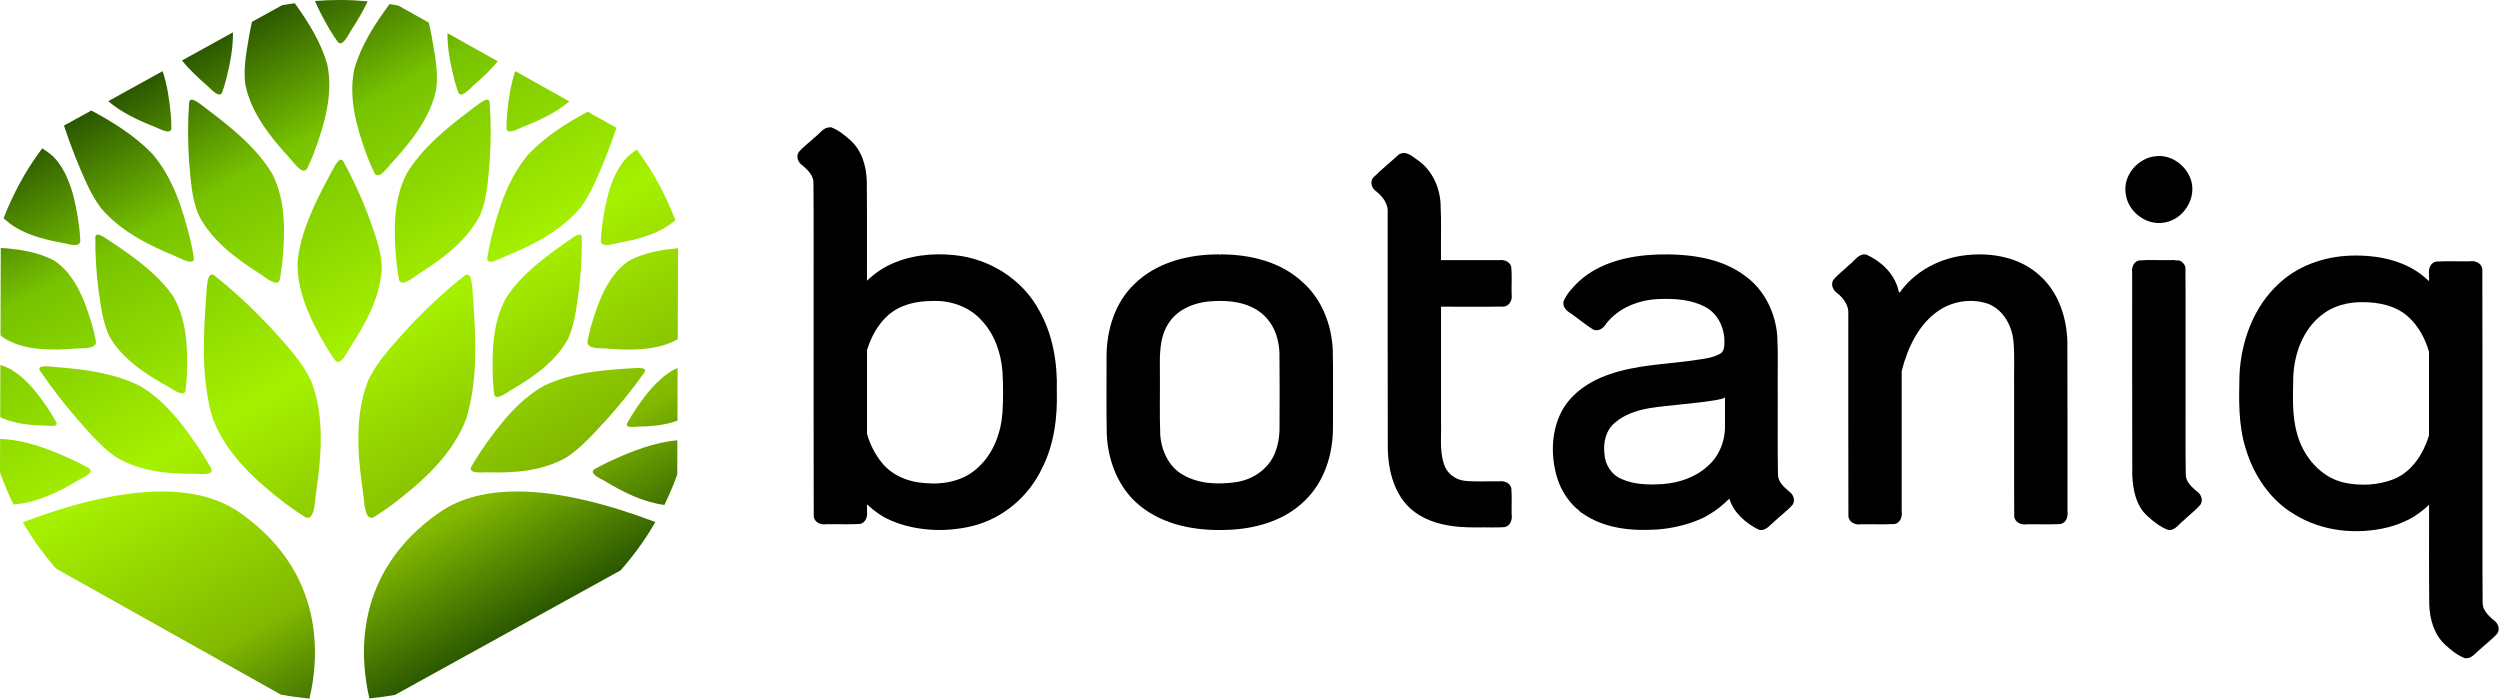
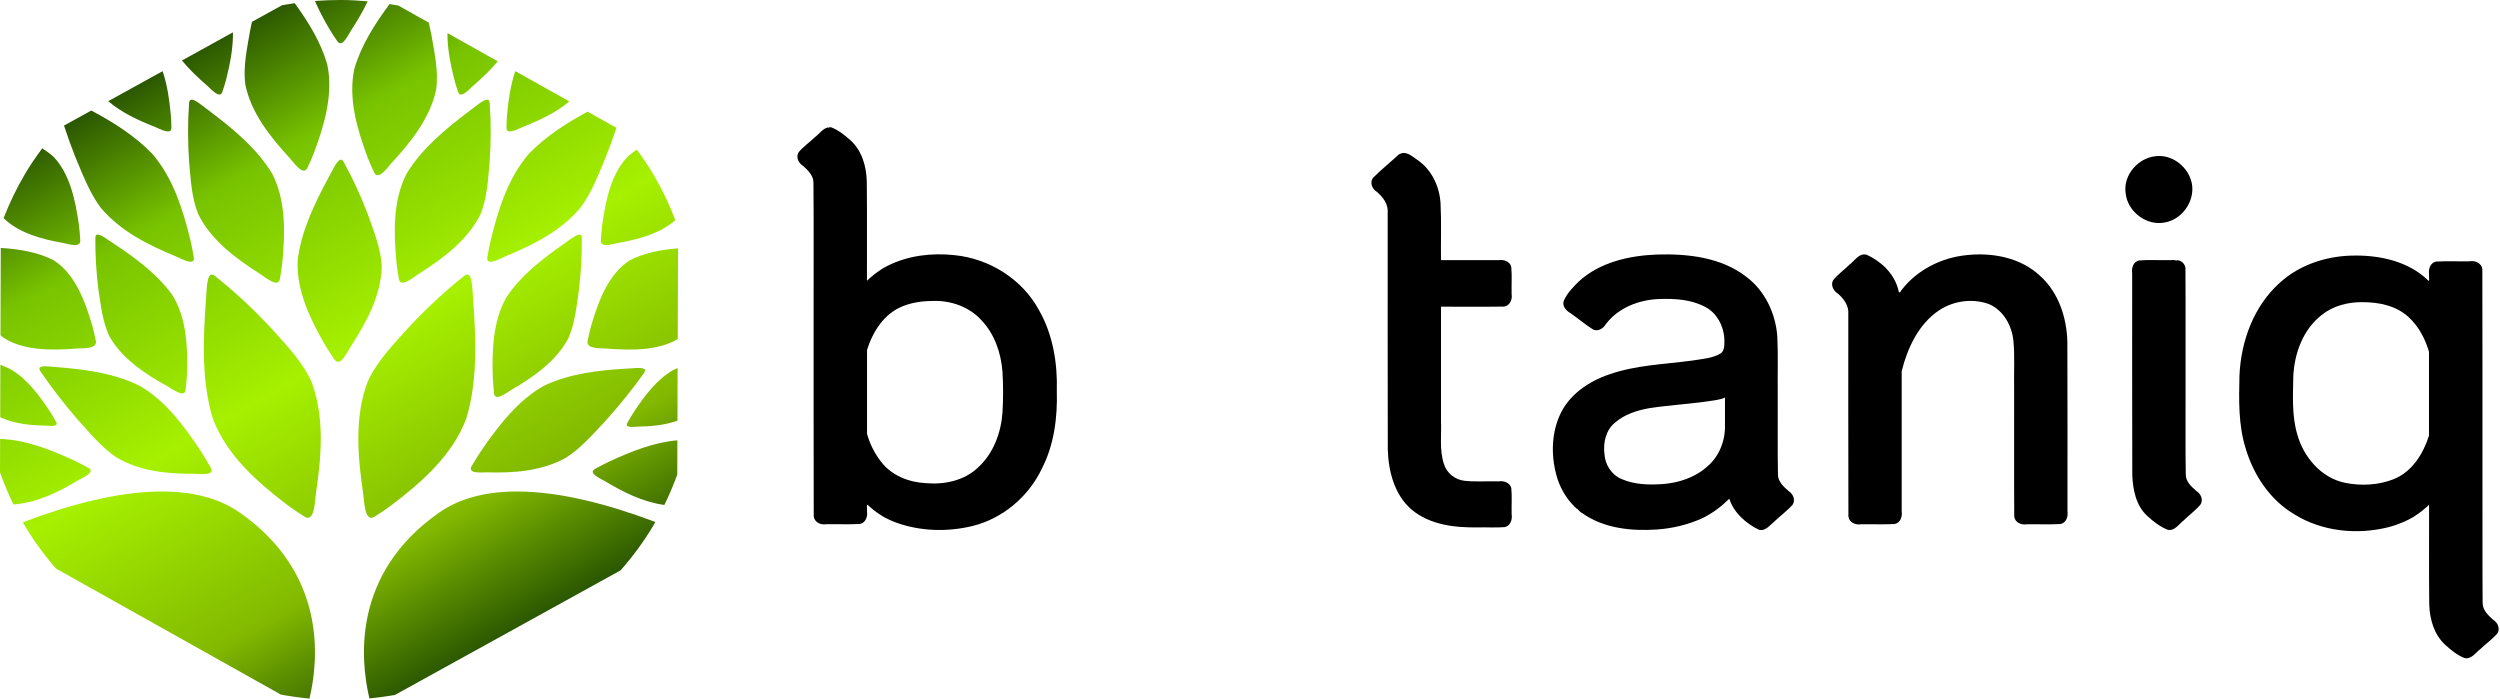
<svg xmlns="http://www.w3.org/2000/svg" xmlns:xlink="http://www.w3.org/1999/xlink" width="224.016mm" height="62.597mm" viewBox="0 0 224.016 62.597" version="1.1" id="svg8">
  <defs id="defs2">
    <linearGradient xlink:href="#linearGradient1183" id="linearGradient2285" x1="196.844" y1="300.375" x2="307.493" y2="494.701" gradientUnits="userSpaceOnUse" gradientTransform="matrix(0.265,0,0,0.265,0,87)" />
    <linearGradient id="linearGradient1183">
      <stop style="stop-color:#2b5700;stop-opacity:1" offset="0" id="stop1173" />
      <stop id="stop1175" offset="0.199" style="stop-color:#78c300;stop-opacity:1" />
      <stop style="stop-color:#a6f000;stop-opacity:1" offset="0.507" id="stop1177" />
      <stop id="stop1179" offset="0.803" style="stop-color:#82b900;stop-opacity:1" />
      <stop style="stop-color:#2a5700;stop-opacity:1" offset="1" id="stop1181" />
    </linearGradient>
  </defs>
  <g id="layer1" transform="translate(-214.563,-121.404)">
    <g id="layer1-8" transform="translate(177.765,-39.355)">
      <g id="g17039-5-7" style="fill:#000000;fill-opacity:1" transform="matrix(0.504,0,0,0.504,-8880.957,-7051.039)">
        <path id="path7560-0-6-0" style="color:#000000;font-style:normal;font-variant:normal;font-weight:normal;font-stretch:normal;font-size:94.441px;line-height:1.25;font-family:KoHo;-inkscape-font-specification:KoHo;font-variant-ligatures:normal;font-variant-position:normal;font-variant-caps:normal;font-variant-numeric:normal;font-variant-alternates:normal;font-variant-east-asian:normal;font-feature-settings:normal;font-variation-settings:normal;text-indent:0;text-align:start;text-decoration:none;text-decoration-line:none;text-decoration-style:solid;text-decoration-color:#000000;letter-spacing:0px;word-spacing:0px;text-transform:none;writing-mode:lr-tb;direction:ltr;text-orientation:mixed;dominant-baseline:auto;baseline-shift:baseline;text-anchor:start;white-space:normal;shape-padding:0;shape-margin:0;inline-size:0;clip-rule:nonzero;display:inline;overflow:visible;visibility:visible;opacity:1;isolation:auto;mix-blend-mode:normal;color-interpolation:sRGB;color-interpolation-filters:linearRGB;solid-color:#000000;solid-opacity:1;vector-effect:none;fill:#000000;fill-opacity:1;fill-rule:nonzero;stroke:none;stroke-width:2.2;stroke-linecap:round;stroke-linejoin:round;stroke-miterlimit:4;stroke-dasharray:none;stroke-dashoffset:0;stroke-opacity:1;paint-order:normal;color-rendering:auto;image-rendering:auto;shape-rendering:auto;text-rendering:auto;enable-background:accumulate;stop-color:#000000" d="m 18112.842,14354.557 c -4.909,-0.04 -9.93,1.509 -13.59,4.864 -4.617,4.15 -6.884,10.394 -7.141,16.497 -0.1,4.331 -0.204,8.761 1.108,12.944 1.413,4.749 4.352,9.179 8.683,11.721 4.914,3.048 11.104,3.658 16.658,2.281 1.233,-0.32 2.431,-0.771 3.571,-1.337 -0.05,0.02 0.902,-0.46 1.192,-0.683 0.895,-0.577 1.728,-1.249 2.501,-1.981 0.02,5.903 -0.04,11.806 0.03,17.708 0.08,2.652 0.866,5.432 2.906,7.252 1.001,0.914 2.107,1.793 3.371,2.298 1.24,0.268 1.977,-1.001 2.844,-1.633 0.975,-0.932 2.104,-1.725 2.986,-2.744 0.556,-0.851 0.07,-1.948 -0.742,-2.433 -0.898,-0.799 -1.885,-1.732 -1.875,-3.032 -0.06,-7.694 0,-15.392 -0.03,-23.087 -0.01,-12.073 0.02,-24.148 -0.02,-36.219 -0.118,-1.052 -1.256,-1.565 -2.212,-1.395 -2.011,0.04 -4.036,-0.07 -6.04,0.05 -1.011,0.228 -1.368,1.356 -1.219,2.276 -0.08,0.39 0.242,1.665 -0.349,0.9 -3.373,-3.159 -8.137,-4.247 -12.639,-4.25 z m 1.117,8.285 c 2.951,0 5.985,0.604 8.22,2.653 1.785,1.634 2.967,3.866 3.63,6.166 0,4.97 0,9.941 0,14.911 -1.01,3.23 -3.017,6.441 -6.281,7.743 -2.722,1.076 -5.785,1.225 -8.639,0.649 -4.234,-0.866 -7.382,-4.569 -8.498,-8.615 -0.991,-3.353 -0.761,-6.891 -0.705,-10.341 0.189,-4.077 1.735,-8.296 5.03,-10.872 2.027,-1.642 4.669,-2.313 7.243,-2.294 z" />
        <path id="path7556-3-6-5" style="color:#000000;font-style:normal;font-variant:normal;font-weight:normal;font-stretch:normal;font-size:94.441px;line-height:1.25;font-family:KoHo;-inkscape-font-specification:KoHo;font-variant-ligatures:normal;font-variant-position:normal;font-variant-caps:normal;font-variant-numeric:normal;font-variant-alternates:normal;font-variant-east-asian:normal;font-feature-settings:normal;font-variation-settings:normal;text-indent:0;text-align:start;text-decoration:none;text-decoration-line:none;text-decoration-style:solid;text-decoration-color:#000000;letter-spacing:0px;word-spacing:0px;text-transform:none;writing-mode:lr-tb;direction:ltr;text-orientation:mixed;dominant-baseline:auto;baseline-shift:baseline;text-anchor:start;white-space:normal;shape-padding:0;shape-margin:0;inline-size:0;clip-rule:nonzero;display:inline;overflow:visible;visibility:visible;opacity:1;isolation:auto;mix-blend-mode:normal;color-interpolation:sRGB;color-interpolation-filters:linearRGB;solid-color:#000000;solid-opacity:1;vector-effect:none;fill:#000000;fill-opacity:1;fill-rule:nonzero;stroke:none;stroke-width:2.2;stroke-linecap:round;stroke-linejoin:round;stroke-miterlimit:4;stroke-dasharray:none;stroke-dashoffset:0;stroke-opacity:1;paint-order:normal;color-rendering:auto;image-rendering:auto;shape-rendering:auto;text-rendering:auto;enable-background:accumulate;stop-color:#000000" d="m 17988.545,14354.375 c -4.944,0.19 -10.162,1.361 -13.903,4.799 -1.046,1.014 -2.092,2.126 -2.681,3.471 -0.281,0.957 0.49,1.749 1.254,2.182 1.345,0.945 2.607,2.025 4,2.89 0.906,0.398 1.837,-0.233 2.279,-1.013 2.236,-2.918 5.941,-4.315 9.533,-4.421 2.748,-0.09 5.633,0.08 8.125,1.424 2.043,1.066 3.209,3.297 3.376,5.542 0,0.879 0.145,1.999 -0.561,2.655 -1.53,0.955 -3.42,1.028 -5.156,1.325 -4.937,0.667 -10.014,0.793 -14.756,2.46 -3.685,1.246 -7.211,3.648 -8.812,7.31 -1.563,3.544 -1.519,7.671 -0.362,11.325 0.688,2.048 1.896,3.925 3.523,5.352 -0.362,-0.58 0.484,0.597 0.834,0.661 3.835,2.743 8.776,3.237 13.356,2.924 2.685,-0.2 5.346,-0.819 7.81,-1.911 0.224,-0.09 0.992,-0.478 1.389,-0.728 1.329,-0.775 2.527,-1.757 3.615,-2.841 0.798,2.507 2.926,4.383 5.229,5.508 1.204,0.373 1.993,-0.833 2.81,-1.475 1.056,-1.01 2.27,-1.876 3.231,-2.974 0.541,-0.844 0.06,-1.919 -0.725,-2.408 -0.886,-0.773 -1.879,-1.664 -1.893,-2.933 -0.09,-4.801 -0.01,-9.608 -0.04,-14.412 -0.05,-3.407 0.1,-6.82 -0.08,-10.224 -0.314,-4.061 -2.208,-8.066 -5.511,-10.533 -4.458,-3.47 -10.417,-4.117 -15.883,-3.955 z m 12.098,30.32 c 0.07,2.785 -1.03,5.621 -3.206,7.413 -2.144,1.923 -5.021,2.856 -7.795,3.071 -2.519,0.171 -5.064,0.133 -7.415,-0.906 -1.774,-0.746 -2.912,-2.558 -3.012,-4.454 -0.251,-2 0.238,-4.222 1.864,-5.545 1.713,-1.499 3.902,-2.173 6.066,-2.575 3.845,-0.598 7.943,-0.779 11.869,-1.441 0.55,-0.128 1.13,-0.178 1.629,-0.465 0,1.634 0,3.268 0,4.902 z" />
-         <path id="path7554-6-8-7" style="color:#000000;font-style:normal;font-variant:normal;font-weight:normal;font-stretch:normal;font-size:94.441px;line-height:1.25;font-family:KoHo;-inkscape-font-specification:KoHo;font-variant-ligatures:normal;font-variant-position:normal;font-variant-caps:normal;font-variant-numeric:normal;font-variant-alternates:normal;font-variant-east-asian:normal;font-feature-settings:normal;font-variation-settings:normal;text-indent:0;text-align:start;text-decoration:none;text-decoration-line:none;text-decoration-style:solid;text-decoration-color:#000000;letter-spacing:0px;word-spacing:0px;text-transform:none;writing-mode:lr-tb;direction:ltr;text-orientation:mixed;dominant-baseline:auto;baseline-shift:baseline;text-anchor:start;white-space:normal;shape-padding:0;shape-margin:0;inline-size:0;clip-rule:nonzero;display:inline;overflow:visible;visibility:visible;opacity:1;isolation:auto;mix-blend-mode:normal;color-interpolation:sRGB;color-interpolation-filters:linearRGB;solid-color:#000000;solid-opacity:1;vector-effect:none;fill:#000000;fill-opacity:1;fill-rule:nonzero;stroke:none;stroke-width:2.2;stroke-linecap:round;stroke-linejoin:round;stroke-miterlimit:4;stroke-dasharray:none;stroke-dashoffset:0;stroke-opacity:1;paint-order:normal;color-rendering:auto;image-rendering:auto;shape-rendering:auto;text-rendering:auto;enable-background:accumulate;stop-color:#000000" d="m 17909.697,14354.363 c -5.055,0.141 -10.318,1.605 -14.009,5.221 -3.509,3.316 -5.006,8.251 -4.996,12.981 0.02,4.596 -0.06,9.194 0.04,13.787 0.204,4.767 2.107,9.631 5.887,12.683 4.224,3.454 9.882,4.469 15.208,4.307 5.082,-0.116 10.408,-1.541 14.107,-5.205 3.465,-3.312 5.001,-8.189 5.011,-12.897 -0.01,-4.598 0.06,-9.199 -0.03,-13.795 -0.182,-4.524 -1.911,-9.116 -5.362,-12.154 -3.821,-3.579 -9.193,-4.909 -14.309,-4.935 -0.868,-0.181 0.373,1.056 -0.428,-0.01 -0.371,0 -0.743,0.01 -1.115,0.02 z m 1.123,8.262 c 3.027,-0.03 6.32,0.72 8.37,3.112 1.531,1.673 2.145,3.963 2.244,6.125 0.05,4.592 0.03,9.187 0.01,13.779 -0.06,1.379 -0.261,2.645 -0.798,3.989 -1.125,2.865 -3.952,4.791 -6.949,5.212 -3.169,0.462 -6.631,0.34 -9.457,-1.321 -2.538,-1.45 -3.838,-4.363 -4.004,-7.191 -0.137,-3.645 -0.02,-7.299 -0.06,-10.947 -0.02,-2.959 -0.167,-6.164 1.523,-8.752 1.728,-2.752 5.092,-3.894 8.202,-3.982 0.306,-0.02 0.613,-0.02 0.919,-0.02 z" />
        <path id="path7532-8-1-09" style="color:#000000;font-style:normal;font-variant:normal;font-weight:normal;font-stretch:normal;font-size:94.441px;line-height:1.25;font-family:KoHo;-inkscape-font-specification:KoHo;font-variant-ligatures:normal;font-variant-position:normal;font-variant-caps:normal;font-variant-numeric:normal;font-variant-alternates:normal;font-variant-east-asian:normal;font-feature-settings:normal;font-variation-settings:normal;text-indent:0;text-align:start;text-decoration:none;text-decoration-line:none;text-decoration-style:solid;text-decoration-color:#000000;letter-spacing:0px;word-spacing:0px;text-transform:none;writing-mode:lr-tb;direction:ltr;text-orientation:mixed;dominant-baseline:auto;baseline-shift:baseline;text-anchor:start;white-space:normal;shape-padding:0;shape-margin:0;inline-size:0;clip-rule:nonzero;display:inline;overflow:visible;visibility:visible;opacity:1;isolation:auto;mix-blend-mode:normal;color-interpolation:sRGB;color-interpolation-filters:linearRGB;solid-color:#000000;solid-opacity:1;vector-effect:none;fill:#000000;fill-opacity:1;fill-rule:nonzero;stroke:none;stroke-width:2.2;stroke-linecap:round;stroke-linejoin:round;stroke-miterlimit:4;stroke-dasharray:none;stroke-dashoffset:0;stroke-opacity:1;paint-order:normal;color-rendering:auto;image-rendering:auto;shape-rendering:auto;text-rendering:auto;enable-background:accumulate;stop-color:#000000" d="m 17841.42,14331.736 c -0.65,0.543 -0.163,0.275 -0.154,0.02 -1.05,0.179 -1.647,1.208 -2.468,1.792 -0.928,0.901 -2.033,1.646 -2.853,2.645 -0.526,0.852 -0.03,1.919 0.762,2.399 0.895,0.799 1.89,1.727 1.875,3.029 0.07,6.996 0.01,13.996 0.03,20.993 0.01,12.772 -0.02,25.546 0.02,38.316 0.117,1.053 1.255,1.564 2.211,1.394 2.007,-0.04 4.028,0.07 6.027,-0.05 1.018,-0.217 1.379,-1.354 1.229,-2.276 0.08,-0.39 -0.242,-1.666 0.349,-0.901 1.035,0.916 2.164,1.764 3.426,2.334 0.26,0.15 0.926,0.422 1.364,0.587 4.342,1.582 9.172,1.708 13.646,0.616 5.388,-1.331 9.975,-5.253 12.335,-10.25 2.164,-4.229 2.763,-9.061 2.63,-13.759 0.139,-4.93 -0.685,-9.992 -3.146,-14.323 -2.961,-5.526 -8.847,-9.209 -15.045,-9.816 -4.023,-0.435 -8.225,0.05 -11.87,1.882 0.05,-0.02 -0.902,0.46 -1.192,0.683 -0.898,0.575 -1.726,1.253 -2.503,1.981 -0.02,-5.903 0.04,-11.807 -0.03,-17.709 -0.08,-2.651 -0.863,-5.433 -2.904,-7.253 -1.003,-0.913 -2.112,-1.801 -3.381,-2.297 -0.115,-0.02 -0.236,-0.04 -0.353,-0.03 z m 18.541,30.889 c 3.159,-0.07 6.401,1.08 8.528,3.479 2.315,2.44 3.441,5.8 3.696,9.052 0.151,2.458 0.151,4.932 0,7.389 -0.266,3.539 -1.612,7.217 -4.335,9.685 -2.448,2.358 -6.008,3.087 -9.305,2.791 -2.982,-0.154 -6.033,-1.326 -7.894,-3.75 -1.135,-1.418 -2.048,-3.214 -2.542,-5.016 0,-4.971 0,-9.942 0,-14.913 1.012,-3.237 3.032,-6.458 6.308,-7.754 1.749,-0.726 3.663,-0.958 5.544,-0.963 z" />
        <path id="path7562-7-1-0" style="color:#000000;font-style:normal;font-variant:normal;font-weight:normal;font-stretch:normal;font-size:94.441px;line-height:1.25;font-family:KoHo;-inkscape-font-specification:KoHo;font-variant-ligatures:normal;font-variant-position:normal;font-variant-caps:normal;font-variant-numeric:normal;font-variant-alternates:normal;font-variant-east-asian:normal;font-feature-settings:normal;font-variation-settings:normal;text-indent:0;text-align:start;text-decoration:none;text-decoration-line:none;text-decoration-style:solid;text-decoration-color:#000000;letter-spacing:0px;word-spacing:0px;text-transform:none;writing-mode:lr-tb;direction:ltr;text-orientation:mixed;dominant-baseline:auto;baseline-shift:baseline;text-anchor:start;white-space:normal;shape-padding:0;shape-margin:0;inline-size:0;clip-rule:nonzero;display:inline;overflow:visible;visibility:visible;opacity:1;isolation:auto;mix-blend-mode:normal;color-interpolation:sRGB;color-interpolation-filters:linearRGB;solid-color:#000000;solid-opacity:1;vector-effect:none;fill:#000000;fill-opacity:1;fill-rule:nonzero;stroke:none;stroke-width:2.2;stroke-linecap:round;stroke-linejoin:round;stroke-miterlimit:4;stroke-dasharray:none;stroke-dashoffset:0;stroke-opacity:1;paint-order:normal;color-rendering:auto;image-rendering:auto;shape-rendering:auto;text-rendering:auto;enable-background:accumulate;stop-color:#000000" d="m 18080.48,14355.787 c 0.918,-0.641 -0.383,-0.364 -0.88,-0.42 -1.781,0.04 -3.577,-0.08 -5.35,0.06 -1.008,0.228 -1.361,1.355 -1.213,2.272 0.01,11.95 -0.02,23.9 0.02,35.849 0.1,2.637 0.655,5.504 2.711,7.345 1.06,0.982 2.253,1.901 3.605,2.426 1.241,0.249 1.961,-1.026 2.818,-1.668 0.979,-0.964 2.122,-1.782 3.002,-2.834 0.537,-0.85 0.03,-1.926 -0.729,-2.388 -0.878,-0.778 -1.893,-1.647 -1.896,-2.925 -0.09,-4.771 -0.01,-9.547 -0.04,-14.32 -0.02,-7.489 0.03,-14.982 -0.02,-22.468 -0.101,-0.742 -0.927,-1.491 -1.656,-1.278 -0.123,0.118 -0.245,0.236 -0.368,0.354 z" />
        <path id="path7558-4-7-3" style="color:#000000;font-style:normal;font-variant:normal;font-weight:normal;font-stretch:normal;font-size:94.441px;line-height:1.25;font-family:KoHo;-inkscape-font-specification:KoHo;font-variant-ligatures:normal;font-variant-position:normal;font-variant-caps:normal;font-variant-numeric:normal;font-variant-alternates:normal;font-variant-east-asian:normal;font-feature-settings:normal;font-variation-settings:normal;text-indent:0;text-align:start;text-decoration:none;text-decoration-line:none;text-decoration-style:solid;text-decoration-color:#000000;letter-spacing:0px;word-spacing:0px;text-transform:none;writing-mode:lr-tb;direction:ltr;text-orientation:mixed;dominant-baseline:auto;baseline-shift:baseline;text-anchor:start;white-space:normal;shape-padding:0;shape-margin:0;inline-size:0;clip-rule:nonzero;display:inline;overflow:visible;visibility:visible;opacity:1;isolation:auto;mix-blend-mode:normal;color-interpolation:sRGB;color-interpolation-filters:linearRGB;solid-color:#000000;solid-opacity:1;vector-effect:none;fill:#000000;fill-opacity:1;fill-rule:nonzero;stroke:none;stroke-width:2.2;stroke-linecap:round;stroke-linejoin:round;stroke-miterlimit:4;stroke-dasharray:none;stroke-dashoffset:0;stroke-opacity:1;paint-order:normal;color-rendering:auto;image-rendering:auto;shape-rendering:auto;text-rendering:auto;enable-background:accumulate;stop-color:#000000" d="m 18025.271,14354.354 c -1.082,0.147 -1.675,1.229 -2.504,1.828 -0.933,0.929 -2.045,1.701 -2.871,2.724 -0.531,0.884 0.03,1.93 0.822,2.425 1.083,0.911 1.99,2.204 1.85,3.687 0.01,11.974 -0.02,23.951 0.02,35.923 0.12,1.052 1.255,1.565 2.211,1.395 2.009,-0.04 4.03,0.07 6.031,-0.05 1.02,-0.217 1.375,-1.356 1.229,-2.278 0,-8.302 0,-16.604 0,-24.905 1.049,-4.158 3.025,-8.407 6.707,-10.845 2.552,-1.673 5.929,-2.121 8.803,-1.07 2.577,1.086 4.086,3.831 4.355,6.528 0.26,2.75 0.07,5.522 0.127,8.282 0.02,7.663 -0.03,15.329 0.02,22.989 0.146,1.031 1.264,1.515 2.206,1.352 2.01,-0.04 4.032,0.07 6.034,-0.05 1.018,-0.221 1.371,-1.357 1.225,-2.278 -0.01,-10.058 0.03,-20.116 -0.02,-30.173 -0.122,-4.293 -1.583,-8.733 -4.844,-11.666 -3.458,-3.254 -8.486,-4.195 -13.082,-3.69 -4.486,0.449 -8.84,2.641 -11.594,6.258 -0.382,0.745 -0.47,0.263 -0.588,-0.304 -0.78,-2.757 -3.049,-4.885 -5.601,-6.035 -0.612,-0.109 -0.1,0 -0.536,-0.04 z" />
        <path id="path7552-9-3-8" style="color:#000000;font-style:normal;font-variant:normal;font-weight:normal;font-stretch:normal;font-size:94.441px;line-height:1.25;font-family:KoHo;-inkscape-font-specification:KoHo;font-variant-ligatures:normal;font-variant-position:normal;font-variant-caps:normal;font-variant-numeric:normal;font-variant-alternates:normal;font-variant-east-asian:normal;font-feature-settings:normal;font-variation-settings:normal;text-indent:0;text-align:start;text-decoration:none;text-decoration-line:none;text-decoration-style:solid;text-decoration-color:#000000;letter-spacing:0px;word-spacing:0px;text-transform:none;writing-mode:lr-tb;direction:ltr;text-orientation:mixed;dominant-baseline:auto;baseline-shift:baseline;text-anchor:start;white-space:normal;shape-padding:0;shape-margin:0;inline-size:0;clip-rule:nonzero;display:inline;overflow:visible;visibility:visible;opacity:1;isolation:auto;mix-blend-mode:normal;color-interpolation:sRGB;color-interpolation-filters:linearRGB;solid-color:#000000;solid-opacity:1;vector-effect:none;fill:#000000;fill-opacity:1;fill-rule:nonzero;stroke:none;stroke-width:2.2;stroke-linecap:round;stroke-linejoin:round;stroke-miterlimit:4;stroke-dasharray:none;stroke-dashoffset:0;stroke-opacity:1;paint-order:normal;color-rendering:auto;image-rendering:auto;shape-rendering:auto;text-rendering:auto;enable-background:accumulate;stop-color:#000000" d="m 18077.264,14336.891 c -3.168,0.278 -5.871,3.386 -5.386,6.595 0.337,3.266 3.718,5.847 6.961,5.19 3.342,-0.562 5.723,-4.347 4.638,-7.594 -0.834,-2.559 -3.478,-4.509 -6.213,-4.191 z" />
        <path id="path7550-7-4-8" style="color:#000000;font-style:normal;font-variant:normal;font-weight:normal;font-stretch:normal;font-size:94.441px;line-height:1.25;font-family:KoHo;-inkscape-font-specification:KoHo;font-variant-ligatures:normal;font-variant-position:normal;font-variant-caps:normal;font-variant-numeric:normal;font-variant-alternates:normal;font-variant-east-asian:normal;font-feature-settings:normal;font-variation-settings:normal;text-indent:0;text-align:start;text-decoration:none;text-decoration-line:none;text-decoration-style:solid;text-decoration-color:#000000;letter-spacing:0px;word-spacing:0px;text-transform:none;writing-mode:lr-tb;direction:ltr;text-orientation:mixed;dominant-baseline:auto;baseline-shift:baseline;text-anchor:start;white-space:normal;shape-padding:0;shape-margin:0;inline-size:0;clip-rule:nonzero;display:inline;overflow:visible;visibility:visible;opacity:1;isolation:auto;mix-blend-mode:normal;color-interpolation:sRGB;color-interpolation-filters:linearRGB;solid-color:#000000;solid-opacity:1;vector-effect:none;fill:#000000;fill-opacity:1;fill-rule:nonzero;stroke:none;stroke-width:2.2;stroke-linecap:round;stroke-linejoin:round;stroke-miterlimit:4;stroke-dasharray:none;stroke-dashoffset:0;stroke-opacity:1;paint-order:normal;color-rendering:auto;image-rendering:auto;shape-rendering:auto;text-rendering:auto;enable-background:accumulate;stop-color:#000000" d="m 17943.541,14336.309 c 0.06,-0.02 -0.771,0.09 -0.963,0.351 -1.497,1.375 -3.094,2.655 -4.525,4.092 -0.595,0.841 -0.141,1.979 0.685,2.471 1.105,0.932 2.089,2.228 1.936,3.758 0.01,14.024 -0.02,28.048 0.02,42.072 0.116,3.88 1.185,8.06 4.242,10.679 3.242,2.715 7.67,3.222 11.749,3.157 1.603,-0.04 3.218,0.08 4.813,-0.05 1.01,-0.229 1.366,-1.357 1.217,-2.276 -0.04,-1.546 0.08,-3.106 -0.06,-4.644 -0.228,-1.009 -1.356,-1.361 -2.274,-1.213 -1.983,-0.05 -4.134,0.102 -6.021,-0.1 -1.685,-0.179 -3.196,-1.359 -3.686,-2.995 -0.821,-2.469 -0.417,-5.115 -0.517,-7.668 0,-6.764 0,-13.528 0,-20.293 3.735,-0.02 7.473,0.04 11.205,-0.02 1.029,-0.144 1.515,-1.264 1.348,-2.203 -0.04,-1.61 0.08,-3.234 -0.06,-4.836 -0.228,-1.009 -1.356,-1.361 -2.274,-1.213 -3.408,0 -6.816,0 -10.224,0 -0.04,-3.378 0.09,-6.762 -0.08,-10.137 -0.181,-2.924 -1.521,-5.828 -3.937,-7.561 -0.8,-0.516 -1.604,-1.341 -2.606,-1.364 z" />
      </g>
      <path id="path4143-8-9-1-1-6-2-7-0-4-5-0-2-4-6-2-0-6-1-0" style="font-variation-settings:normal;vector-effect:none;fill:url(#linearGradient2285);fill-opacity:1;stroke:none;stroke-width:4.023;stroke-linecap:round;stroke-linejoin:round;stroke-miterlimit:4;stroke-dasharray:none;stroke-dashoffset:0;stroke-opacity:1;stop-color:#000000" d="m 67.284,160.759 c -0.749,0 -1.505,0.03 -2.265,0.088 0.373,0.87 0.83,1.719 1.311,2.544 0.221,0.366 0.456,0.729 0.706,1.083 0.427,0.6 0.98,-0.61 1.208,-0.965 0.551,-0.849 1.078,-1.726 1.502,-2.631 -0.825,-0.076 -1.647,-0.118 -2.461,-0.12 z m -4.08,0.287 c -0.374,0.053 -0.748,0.111 -1.122,0.177 l -2.709,1.495 c -0.058,0.268 -0.116,0.535 -0.168,0.804 -0.27,1.593 -0.633,3.213 -0.428,4.797 0.506,2.516 2.197,4.674 4.006,6.634 0.327,0.358 1.189,1.622 1.556,0.86 0.215,-0.451 0.411,-0.906 0.592,-1.364 0.966,-2.58 1.748,-5.311 1.188,-7.928 -0.567,-1.97 -1.667,-3.765 -2.912,-5.475 z m 8.504,0.079 c -1.346,1.809 -2.554,3.708 -3.158,5.806 -0.56,2.617 0.223,5.348 1.189,7.928 0.18,0.459 0.376,0.914 0.591,1.364 0.368,0.763 1.23,-0.502 1.556,-0.859 1.809,-1.96 3.501,-4.119 4.006,-6.634 0.204,-1.585 -0.157,-3.204 -0.427,-4.798 -0.076,-0.383 -0.158,-0.764 -0.244,-1.145 L 72.492,161.258 c -0.261,-0.045 -0.522,-0.091 -0.782,-0.133 z m -14.039,2.533 -4.568,2.522 c 0.673,0.821 1.472,1.572 2.29,2.279 0.295,0.258 1.1,1.195 1.327,0.549 0.132,-0.381 0.248,-0.764 0.351,-1.149 0.348,-1.386 0.627,-2.814 0.602,-4.202 z m 19.226,0.068 c -0.015,1.366 0.262,2.771 0.604,4.134 0.103,0.385 0.218,0.768 0.35,1.149 0.226,0.646 1.032,-0.292 1.327,-0.549 0.794,-0.686 1.569,-1.413 2.229,-2.206 z m 6.075,3.405 c -0.417,1.228 -0.61,2.566 -0.735,3.89 -0.03,0.397 -0.051,0.796 -0.052,1.199 0,0.684 1.07,0.069 1.434,-0.075 1.511,-0.592 3.012,-1.288 4.198,-2.3 z m -31.601,0.005 -0.002,5.3e-4 -4.868,2.688 c 1.189,1.023 2.701,1.726 4.222,2.321 0.363,0.144 1.434,0.759 1.434,0.075 0,-0.403 -0.02,-0.804 -0.052,-1.2 -0.124,-1.321 -0.317,-2.658 -0.733,-3.884 z m 2.581,2.555 c -0.115,0.01 -0.19,0.094 -0.205,0.285 -0.132,1.765 -0.12,3.515 -0.005,5.245 0.152,1.609 0.221,3.268 0.828,4.745 1.14,2.299 3.332,3.946 5.587,5.371 0.409,0.261 1.567,1.259 1.725,0.427 h -0.002 c 0.091,-0.491 0.162,-0.981 0.217,-1.471 0.266,-2.742 0.315,-5.582 -0.903,-7.965 -1.354,-2.248 -3.476,-3.998 -5.635,-5.63 -0.556,-0.402 -1.263,-1.037 -1.608,-1.007 z m 26.523,0 c -0.345,-0.03 -1.052,0.605 -1.608,1.007 -2.159,1.632 -4.281,3.381 -5.635,5.63 -1.219,2.383 -1.169,5.224 -0.904,7.965 0.056,0.489 0.127,0.98 0.218,1.471 h -0.006 c 0.158,0.832 1.317,-0.166 1.725,-0.427 2.255,-1.425 4.448,-3.072 5.587,-5.371 0.607,-1.478 0.677,-3.136 0.828,-4.745 0.115,-1.729 0.127,-3.48 0,-5.245 -0.015,-0.191 -0.09,-0.275 -0.205,-0.285 z m -35.491,0.972 -0.004,0.001 -2.446,1.35 c 0.308,0.944 0.646,1.875 1.009,2.794 0.665,1.577 1.273,3.217 2.293,4.579 1.759,2.081 4.227,3.318 6.674,4.323 0.445,0.184 1.795,0.966 1.655,0.107 -0.083,-0.505 -0.185,-1.007 -0.296,-1.506 -0.673,-2.783 -1.569,-5.622 -3.425,-7.773 -1.575,-1.625 -3.488,-2.822 -5.461,-3.876 z m 44.474,0.103 c -1.904,1.029 -3.745,2.2 -5.269,3.774 -1.855,2.15 -2.751,4.991 -3.424,7.773 -0.112,0.498 -0.213,1.001 -0.296,1.506 -0.14,0.858 1.21,0.076 1.655,-0.107 2.448,-1.005 4.916,-2.242 6.674,-4.324 1.021,-1.362 1.629,-3.001 2.293,-4.578 0.339,-0.856 0.655,-1.723 0.947,-2.599 z m -48.87,3.283 c -0.561,0.745 -1.079,1.513 -1.546,2.3 -0.741,1.251 -1.38,2.576 -1.92,3.955 1.372,1.34 3.377,1.884 5.392,2.239 0.383,0.07 1.518,0.477 1.483,-0.259 h -0.005 c -0.02,-0.433 -0.059,-0.86 -0.11,-1.28 -0.32,-2.338 -0.835,-4.68 -2.288,-6.201 -0.315,-0.279 -0.651,-0.528 -1.006,-0.754 z m 53.272,0.12 c -0.287,0.194 -0.563,0.404 -0.823,0.634 -1.453,1.521 -1.968,3.863 -2.288,6.201 -0.051,0.42 -0.088,0.847 -0.11,1.28 h -0.005 c -0.035,0.736 1.1,0.328 1.483,0.259 1.922,-0.339 3.835,-0.85 5.199,-2.06 -0.528,-1.378 -1.157,-2.703 -1.888,-3.955 -0.471,-0.808 -0.996,-1.595 -1.566,-2.36 z m -26.501,0.898 c -0.343,-0.018 -0.755,0.952 -1.12,1.599 -1.28,2.385 -2.477,4.861 -2.767,7.47 -0.111,2.674 1.12,5.235 2.507,7.614 0.255,0.422 0.525,0.837 0.812,1.245 0.491,0.69 1.127,-0.702 1.389,-1.109 1.453,-2.237 2.757,-4.65 2.832,-7.214 -0.066,-1.598 -0.696,-3.132 -1.231,-4.658 -0.618,-1.62 -1.338,-3.215 -2.197,-4.761 -0.07,-0.125 -0.146,-0.182 -0.225,-0.187 z m -21.844,6.711 c -0.102,0.015 -0.164,0.094 -0.168,0.265 -0.02,1.581 0.082,3.143 0.276,4.681 0.22,1.428 0.37,2.903 0.989,4.191 1.137,1.991 3.179,3.345 5.264,4.497 0.378,0.211 1.464,1.041 1.56,0.29 l -0.006,5.3e-4 c 0.055,-0.443 0.091,-0.884 0.116,-1.324 0.092,-2.461 -0.014,-4.998 -1.226,-7.06 -1.326,-1.935 -3.309,-3.385 -5.32,-4.727 -0.517,-0.329 -1.181,-0.858 -1.486,-0.813 z m 43.256,0 c -0.297,-0.046 -0.942,0.495 -1.445,0.831 -1.956,1.373 -3.885,2.854 -5.174,4.833 -1.178,2.108 -1.281,4.703 -1.192,7.218 0.025,0.45 0.059,0.901 0.113,1.353 h -0.006 c 0.094,0.767 1.15,-0.081 1.517,-0.297 2.028,-1.178 4.013,-2.562 5.119,-4.598 0.602,-1.316 0.747,-2.824 0.962,-4.285 0.189,-1.572 0.289,-3.168 0.269,-4.785 -0.004,-0.175 -0.064,-0.256 -0.163,-0.271 z m -51.899,1.197 -0.003,0.004 -0.025,7.817 c 0.072,0.066 0.144,0.131 0.22,0.192 1.767,1.176 4.233,1.194 6.68,0.996 0.444,-0.035 1.79,0.08 1.647,-0.687 h -0.005 c -0.085,-0.451 -0.189,-0.89 -0.305,-1.32 -0.69,-2.373 -1.603,-4.698 -3.467,-5.894 -1.387,-0.72 -3.03,-0.998 -4.743,-1.108 z m 60.686,0.034 c -1.563,0.128 -3.054,0.417 -4.329,1.078 -1.864,1.196 -2.777,3.521 -3.468,5.895 -0.115,0.429 -0.22,0.868 -0.305,1.319 h -0.005 c -0.143,0.767 1.204,0.652 1.647,0.686 2.335,0.189 4.687,0.18 6.432,-0.842 z m -41.759,2.35 c -0.501,-0.038 -0.469,1.477 -0.562,2.518 -0.248,3.523 -0.356,7.111 0.629,10.377 1.222,3.248 3.908,5.648 6.679,7.751 0.501,0.367 1.016,0.721 1.547,1.054 0.905,0.562 0.923,-1.435 1.015,-2.06 0.519,-3.439 0.781,-7.009 -0.427,-10.107 -0.88,-1.869 -2.368,-3.366 -3.742,-4.902 -1.516,-1.604 -3.137,-3.124 -4.89,-4.514 -0.095,-0.075 -0.178,-0.112 -0.25,-0.118 z m 22.855,0 c -0.072,0.006 -0.154,0.043 -0.249,0.118 -1.753,1.39 -3.375,2.91 -4.891,4.514 -1.374,1.535 -2.861,3.032 -3.741,4.902 -1.208,3.098 -0.946,6.668 -0.427,10.107 0.092,0.625 0.11,2.622 1.015,2.06 0.531,-0.333 1.046,-0.687 1.547,-1.054 2.771,-2.103 5.457,-4.503 6.679,-7.751 0.986,-3.266 0.877,-6.854 0.629,-10.377 -0.093,-1.041 -0.061,-2.556 -0.562,-2.518 z m -41.817,8.089 -0.003,0.001 -0.015,4.697 c 1.291,0.598 2.712,0.728 4.082,0.75 0.285,0.005 1.197,0.16 0.931,-0.328 -0.158,-0.286 -0.326,-0.567 -0.497,-0.842 -0.992,-1.527 -2.116,-3.037 -3.614,-3.898 -0.29,-0.144 -0.586,-0.269 -0.885,-0.379 z m 3.931,0.136 c -0.363,0.014 -0.567,0.116 -0.347,0.444 1.026,1.506 2.134,2.93 3.297,4.281 1.111,1.234 2.199,2.552 3.527,3.441 2.19,1.281 4.665,1.478 7.04,1.463 0.432,-0.001 1.819,0.208 1.4,-0.553 l -0.004,0.004 c -0.248,-0.449 -0.512,-0.886 -0.782,-1.315 -1.55,-2.376 -3.303,-4.721 -5.6,-6.029 -2.302,-1.128 -4.794,-1.446 -7.235,-1.651 -0.412,-0.025 -0.933,-0.099 -1.296,-0.085 z m 53.104,0.148 c -0.319,0.01 -0.69,0.049 -0.999,0.061 -2.446,0.153 -4.943,0.421 -7.268,1.501 -2.322,1.261 -4.124,3.569 -5.723,5.913 -0.278,0.424 -0.55,0.855 -0.808,1.299 l -0.004,-0.004 c -0.435,0.753 0.956,0.571 1.388,0.581 2.374,0.065 4.852,-0.083 7.068,-1.318 1.346,-0.861 2.461,-2.156 3.597,-3.367 1.19,-1.328 2.327,-2.728 3.383,-4.213 0.284,-0.405 -0.104,-0.47 -0.635,-0.453 z m 3.648,0.003 c -0.134,0.059 -0.267,0.118 -0.399,0.184 -1.497,0.862 -2.622,2.371 -3.613,3.898 -0.171,0.275 -0.339,0.556 -0.498,0.842 -0.266,0.488 0.646,0.334 0.932,0.328 1.19,-0.02 2.417,-0.12 3.564,-0.536 z m -60.709,6.36 -0.01,2.997 c 0.351,0.985 0.753,1.946 1.205,2.874 2.154,-0.17 4.079,-1.133 5.848,-2.2 0.345,-0.206 1.549,-0.704 0.867,-1.088 v 0.005 c -0.403,-0.225 -0.813,-0.434 -1.225,-0.635 -2.151,-1.001 -4.428,-1.897 -6.683,-1.953 z m 60.687,0.119 c -2.081,0.17 -4.17,1.002 -6.153,1.925 -0.412,0.201 -0.822,0.41 -1.225,0.634 -0.681,0.383 0.522,0.881 0.867,1.087 1.631,0.983 3.394,1.878 5.347,2.146 0.429,-0.882 0.815,-1.79 1.154,-2.723 z m -46.315,4.585 c -3.861,0.025 -8.224,1.2 -12.334,2.76 0.03,0.05 0.057,0.102 0.086,0.152 0.815,1.397 1.787,2.733 2.885,3.995 l 20.153,11.295 c 0.854,0.154 1.708,0.273 2.558,0.354 0.839,-3.517 1.543,-11.232 -6.255,-16.67 -1.949,-1.36 -4.4,-1.902 -7.093,-1.885 z m 32.069,0 c -2.693,-0.015 -5.143,0.525 -7.092,1.885 -7.789,5.433 -7.096,13.135 -6.258,16.658 0.757,-0.075 1.516,-0.176 2.277,-0.308 l 20.226,-11.165 c 1.108,-1.256 2.088,-2.587 2.914,-3.978 0.07,-0.118 0.137,-0.238 0.205,-0.357 -4.092,-1.548 -8.43,-2.711 -12.272,-2.735 z" />
    </g>
  </g>
</svg>